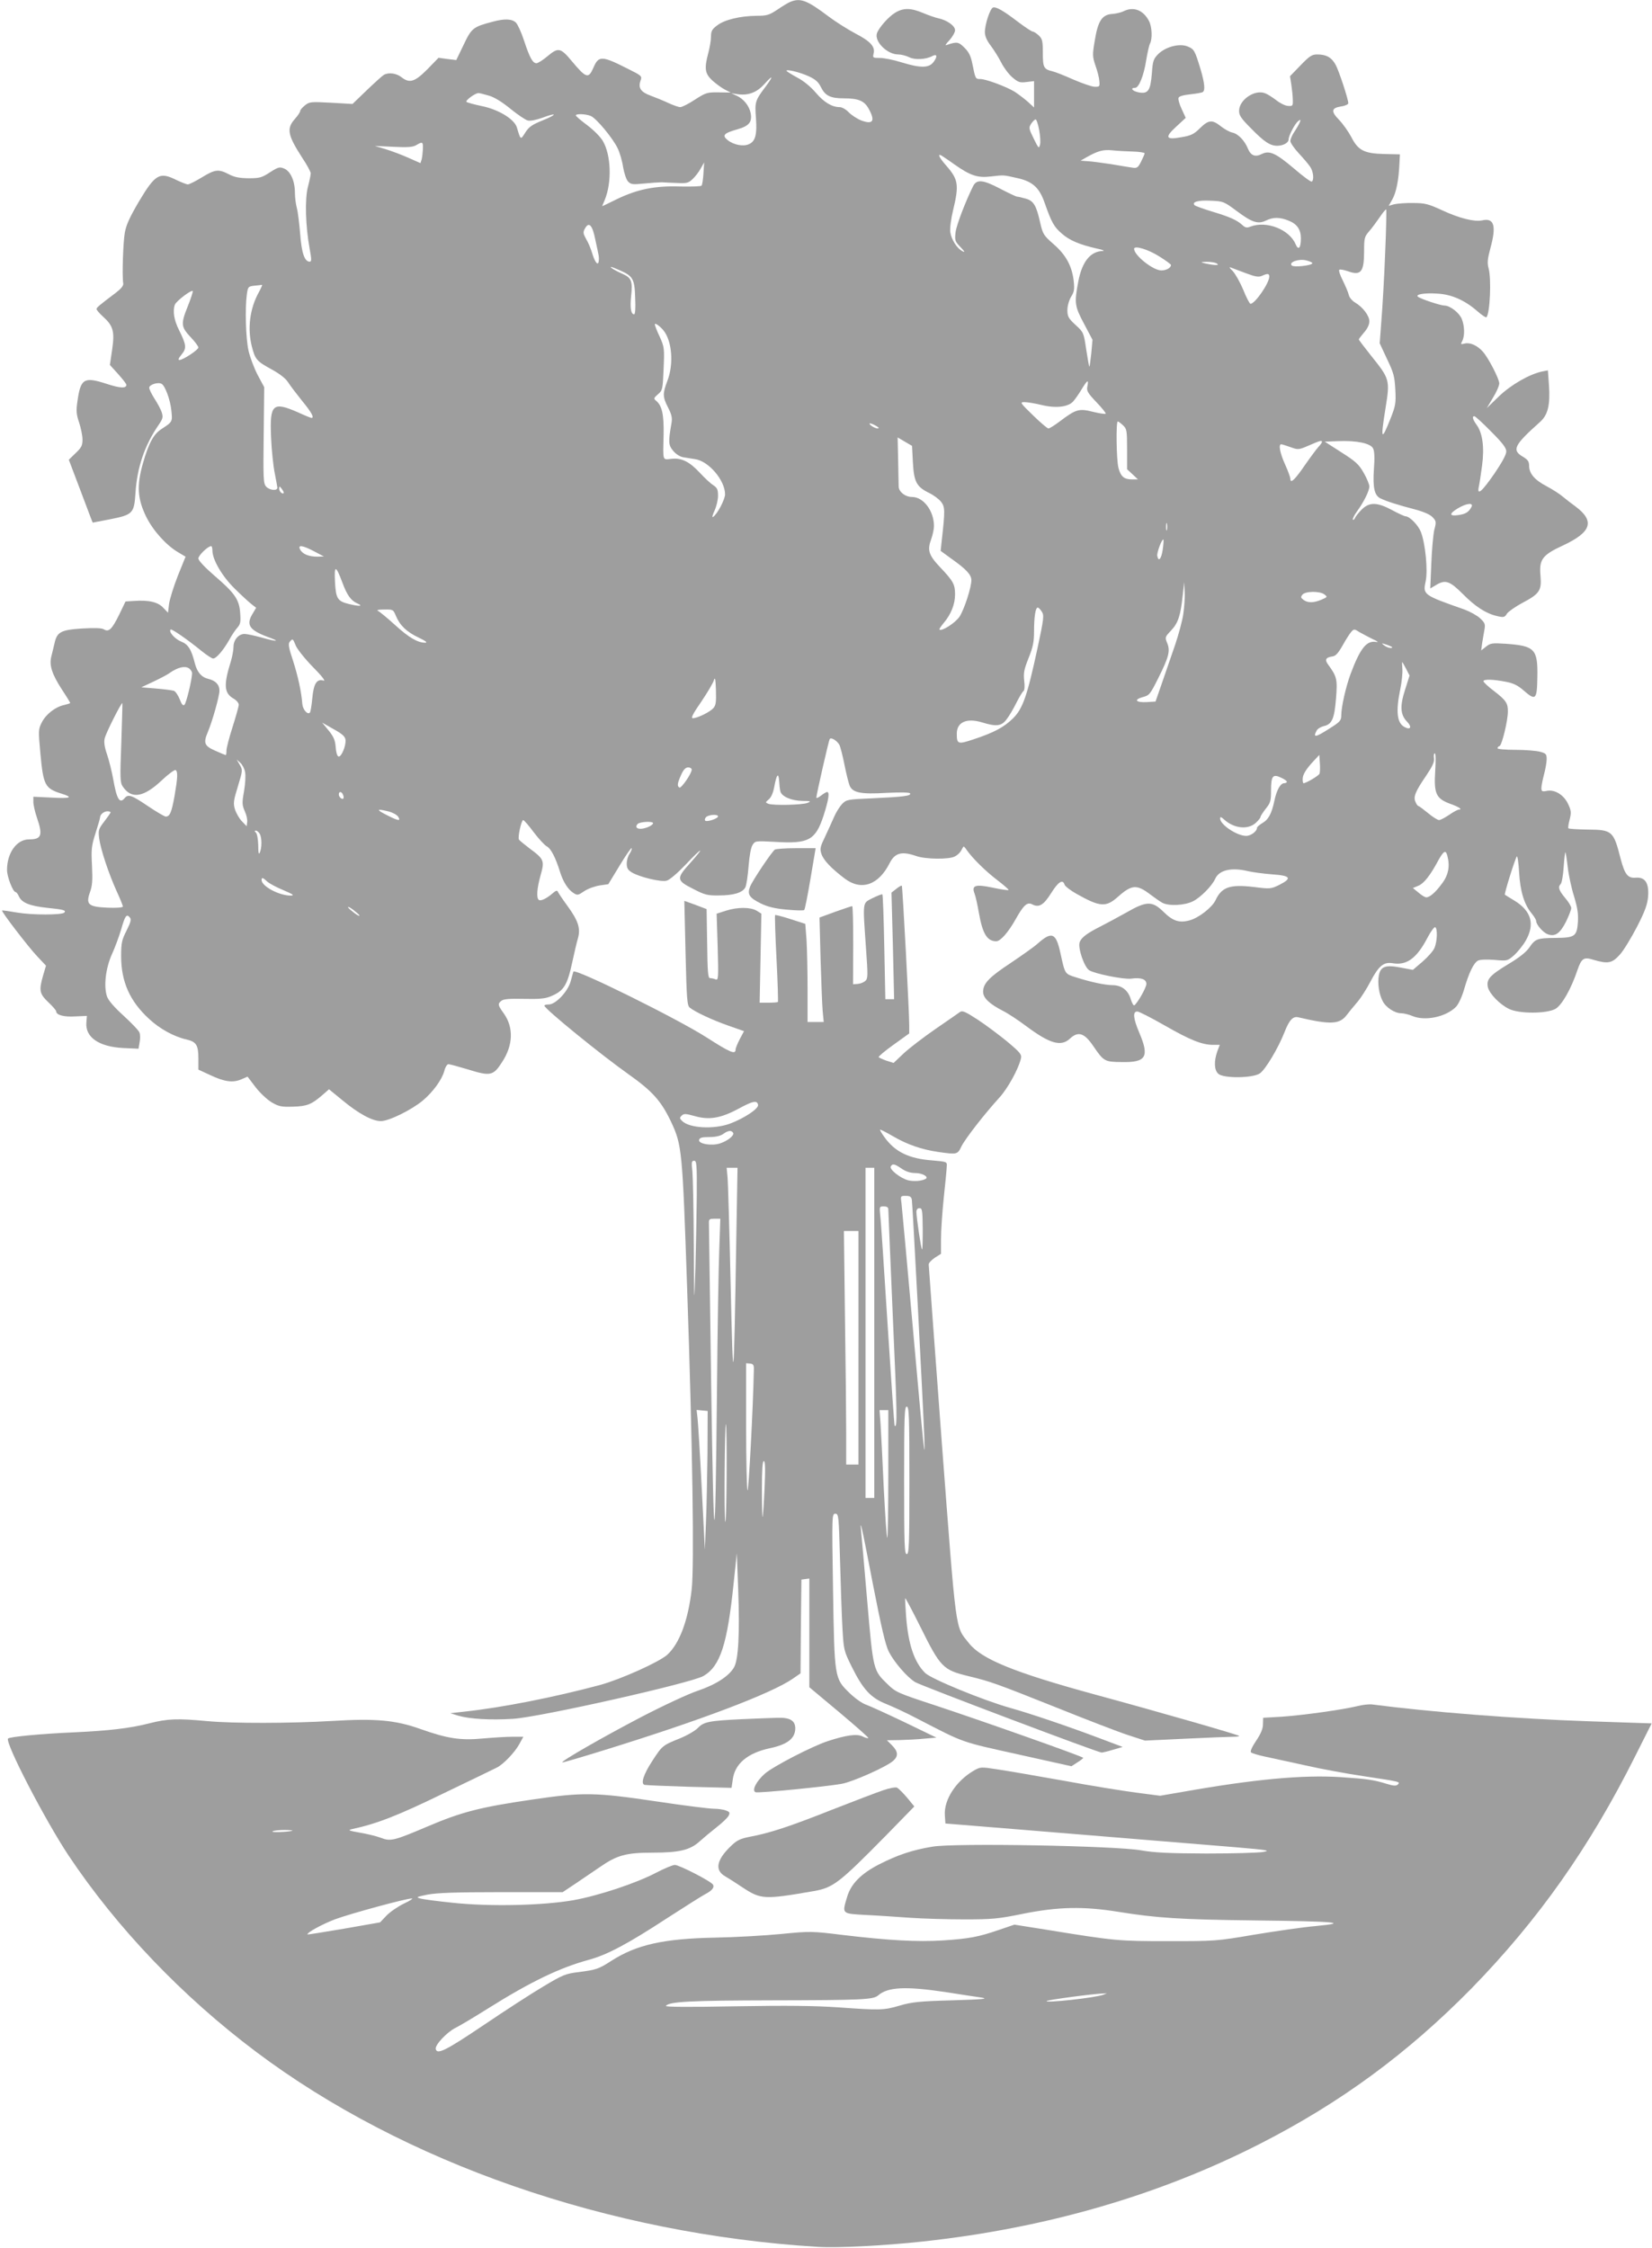
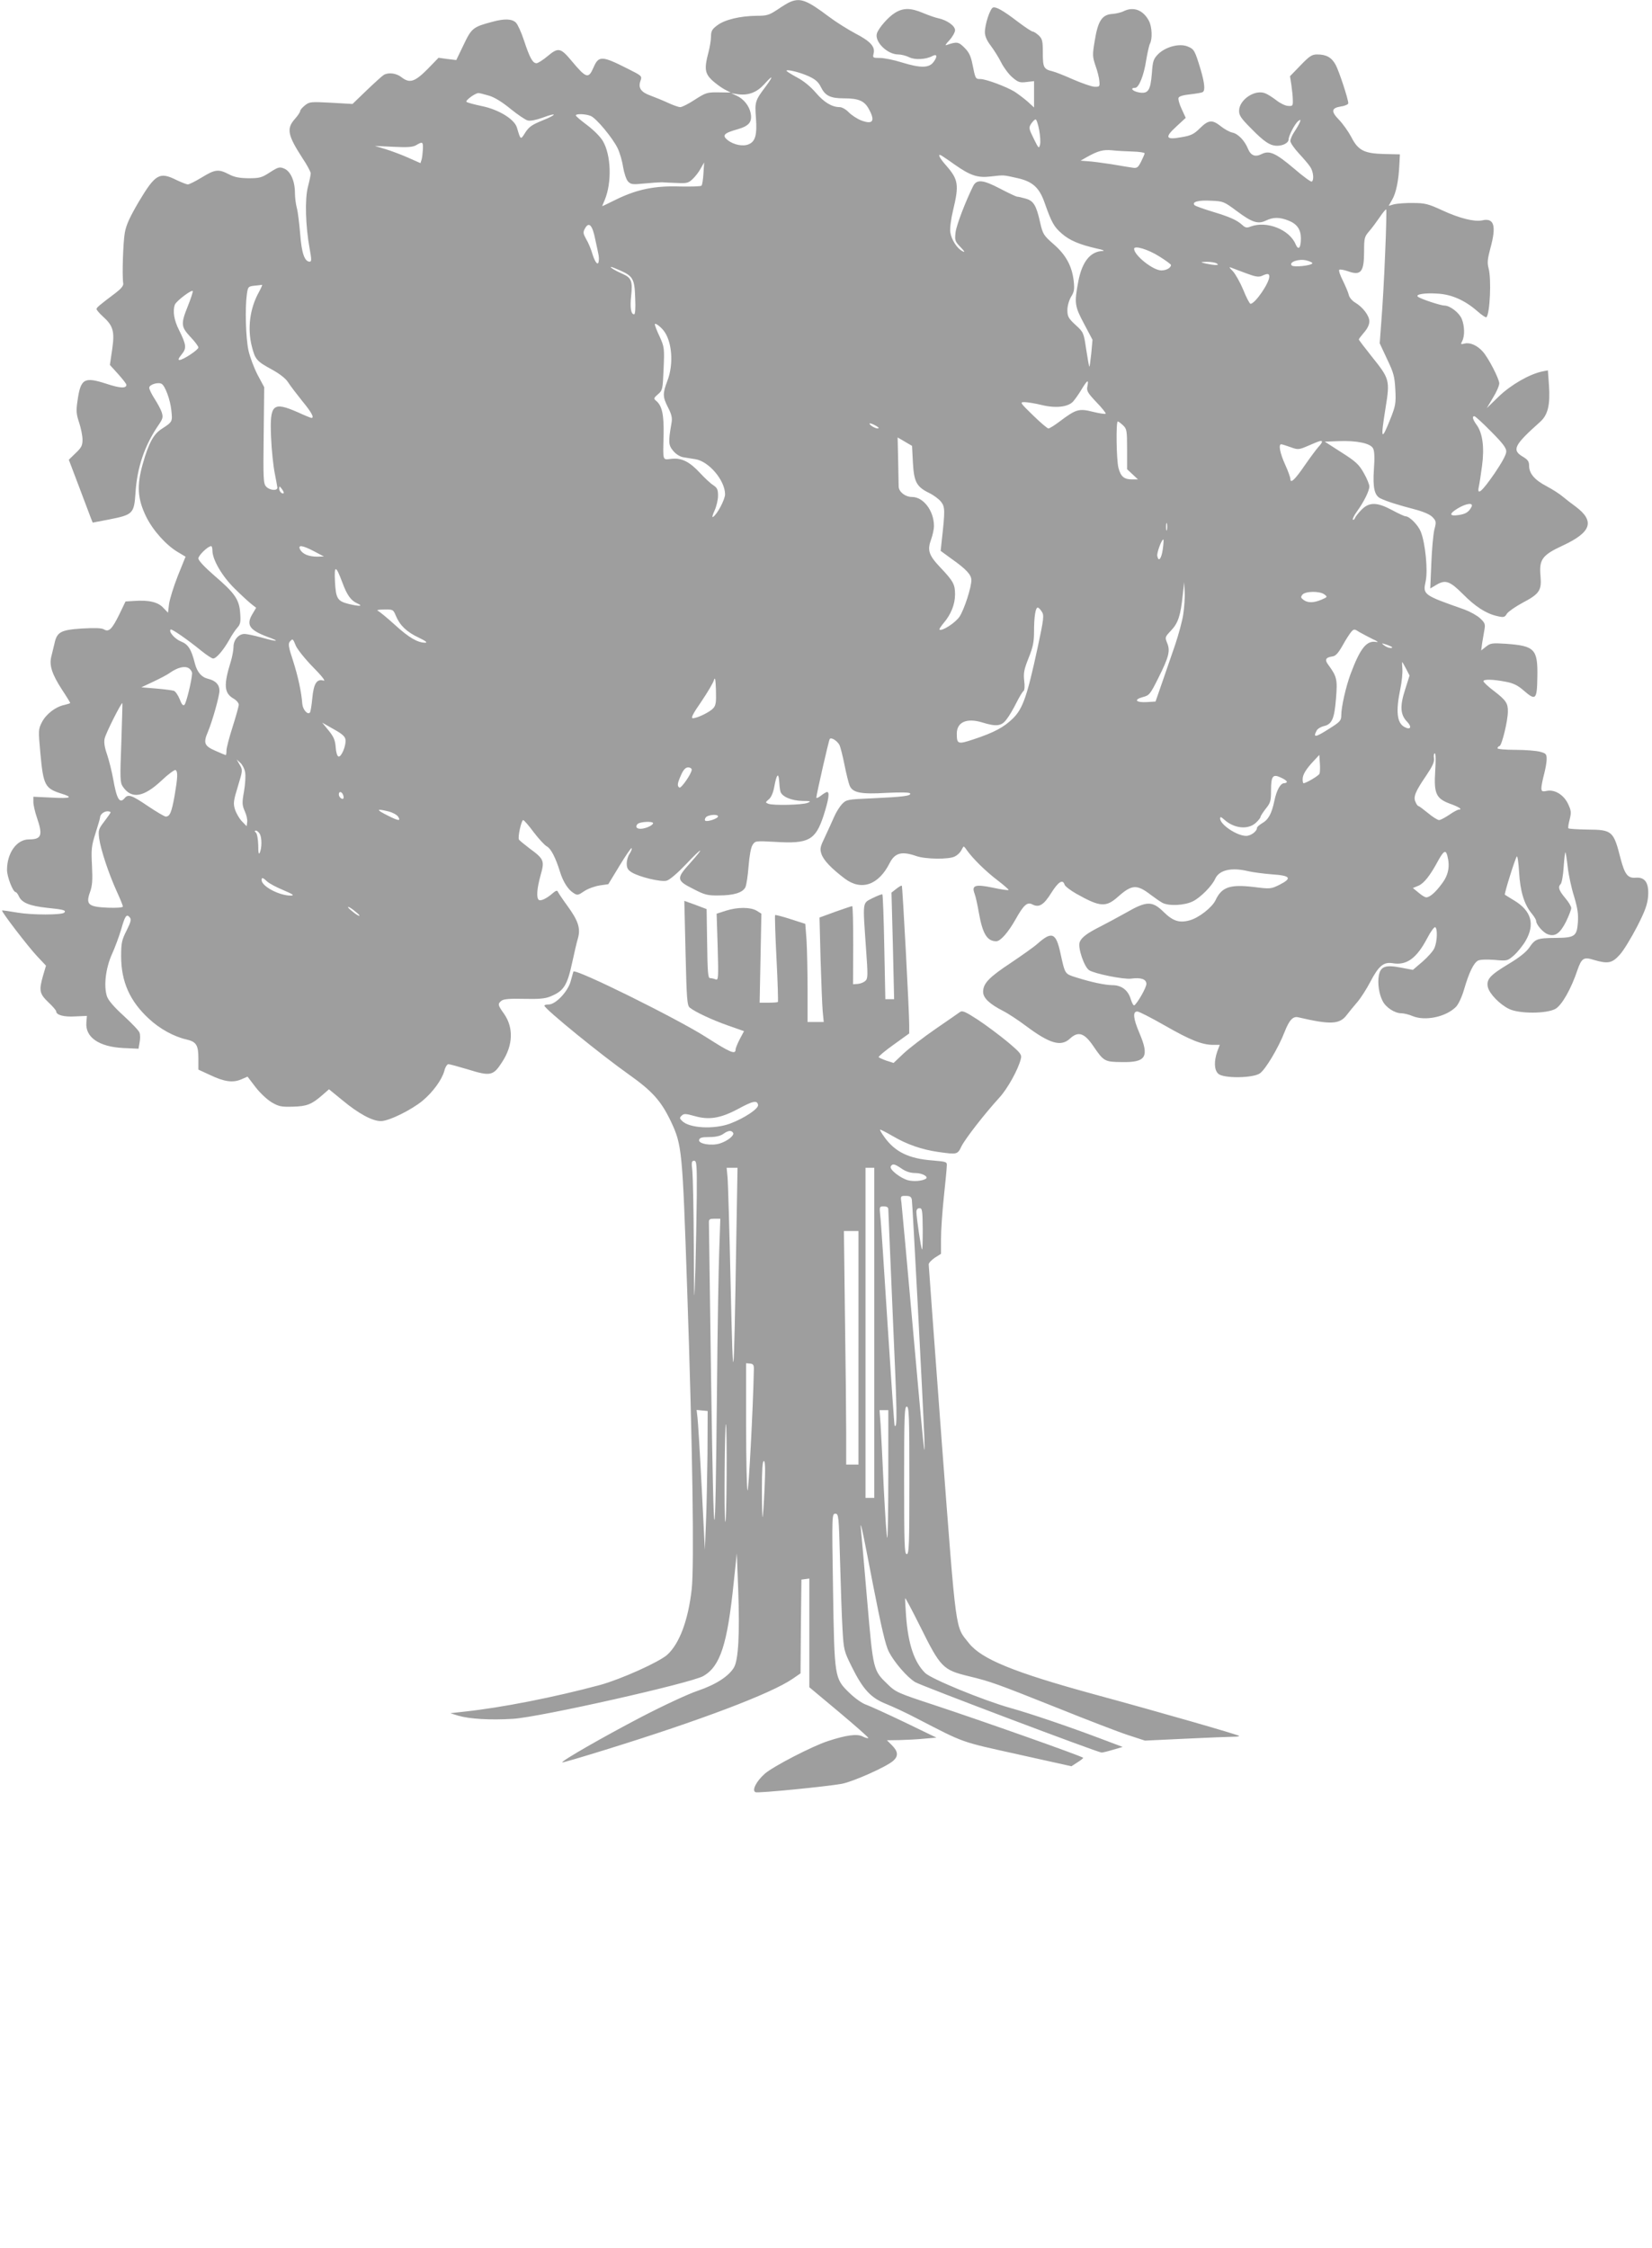
<svg xmlns="http://www.w3.org/2000/svg" version="1.0" width="941pt" height="1280pt" viewBox="0 0 941 1280" preserveAspectRatio="xMidYMid meet">
  <g transform="translate(0,1280) scale(0.1,-0.1)" fill="#9e9e9e" stroke="none">
    <path d="M4503 12790 c-13 -5 -46 -25 -75 -45 -47 -31 -60 -35 -118 -35 -94 -1 -182 -22 -224 -54 -30 -22 -36 -33 -36 -64 0 -20 -7 -62 -15 -92 -24 -90 -20 -118 21 -157 20 -18 52 -42 71 -52 l35 -18 -69 1 c-65 1 -73 -2 -134 -41 -36 -24 -74 -43 -84 -43 -10 0 -41 11 -69 24 -28 13 -72 31 -99 41 -56 20 -73 44 -59 84 10 28 9 29 -71 69 -150 76 -167 76 -197 6 -28 -64 -41 -60 -123 38 -64 77 -77 79 -137 29 -27 -23 -56 -41 -64 -41 -22 0 -39 32 -71 129 -15 46 -36 92 -46 102 -22 22 -65 24 -134 5 -110 -29 -119 -36 -164 -131 l-42 -87 -50 6 -51 7 -64 -66 c-72 -72 -101 -81 -148 -44 -28 22 -72 28 -99 13 -9 -5 -53 -45 -98 -88 l-81 -78 -122 7 c-115 6 -123 6 -149 -15 -15 -12 -27 -26 -27 -32 0 -6 -13 -26 -30 -45 -49 -55 -42 -92 42 -222 27 -40 48 -80 48 -88 0 -8 -7 -43 -16 -77 -18 -69 -14 -223 10 -353 11 -61 11 -73 0 -73 -29 0 -46 49 -54 157 -5 59 -13 126 -19 148 -6 22 -11 61 -11 87 0 67 -25 123 -61 138 -26 11 -34 9 -81 -21 -47 -31 -60 -34 -123 -34 -53 1 -80 6 -112 23 -58 30 -78 28 -153 -18 -36 -22 -72 -40 -80 -40 -8 0 -37 12 -65 25 -96 48 -120 34 -214 -123 -52 -89 -72 -132 -80 -177 -10 -56 -16 -247 -9 -289 2 -13 -12 -30 -42 -53 -94 -71 -110 -84 -110 -93 0 -5 16 -24 36 -42 59 -53 68 -85 53 -188 l-13 -88 47 -52 c26 -29 47 -56 47 -61 0 -22 -36 -20 -115 6 -127 41 -146 29 -164 -101 -8 -54 -6 -74 10 -121 10 -31 19 -74 19 -96 0 -34 -6 -46 -39 -77 l-39 -38 58 -153 c32 -85 63 -166 68 -180 l10 -25 94 18 c136 27 142 33 150 154 9 142 52 268 130 382 26 38 28 46 19 75 -6 18 -25 52 -41 77 -16 25 -30 53 -30 62 0 18 51 34 71 22 20 -12 49 -91 55 -151 7 -65 7 -65 -56 -106 -45 -29 -73 -80 -106 -196 -36 -126 -31 -202 19 -304 39 -79 115 -163 182 -202 l42 -25 -44 -109 c-24 -61 -46 -132 -50 -160 l-6 -50 -27 28 c-29 32 -81 45 -165 39 l-50 -3 -36 -75 c-41 -83 -59 -101 -87 -84 -12 8 -52 9 -125 5 -122 -8 -143 -20 -157 -87 -5 -22 -13 -55 -18 -74 -12 -49 4 -99 61 -187 26 -39 47 -74 47 -76 0 -2 -15 -7 -32 -11 -51 -10 -105 -52 -129 -98 -21 -41 -21 -46 -9 -178 17 -183 26 -200 122 -230 68 -21 49 -28 -57 -22 l-105 5 0 -30 c0 -16 9 -56 20 -88 35 -102 27 -125 -45 -125 -70 0 -125 -77 -125 -174 0 -39 34 -126 49 -126 4 0 13 -11 19 -25 17 -36 61 -54 163 -65 91 -9 108 -14 95 -27 -14 -14 -183 -14 -266 0 -47 8 -86 14 -88 12 -6 -5 149 -207 201 -262 l49 -52 -16 -54 c-25 -87 -22 -105 29 -154 25 -23 45 -47 45 -52 0 -21 44 -33 108 -29 l67 3 -3 -38 c-7 -84 72 -138 210 -145 l87 -4 6 35 c4 19 4 44 0 56 -3 11 -44 54 -90 96 -56 51 -88 88 -96 112 -19 59 -7 159 28 238 18 39 41 102 53 142 22 78 31 91 49 69 10 -11 6 -27 -18 -75 -27 -53 -31 -70 -31 -146 0 -145 49 -256 159 -357 61 -57 142 -101 212 -117 57 -13 69 -32 69 -108 l0 -64 65 -30 c82 -39 130 -46 178 -26 l37 16 45 -59 c25 -33 67 -72 92 -87 41 -24 56 -27 121 -25 80 2 107 13 167 65 l39 34 76 -62 c91 -76 172 -120 220 -119 45 0 171 62 236 115 60 50 111 120 125 171 5 21 16 38 23 38 8 0 58 -14 112 -30 128 -40 144 -36 194 42 63 96 66 196 11 275 -36 50 -37 56 -15 74 12 10 47 13 128 11 85 -2 122 1 152 14 76 31 95 62 124 196 11 51 25 112 32 135 16 56 2 100 -61 186 -27 37 -51 73 -54 80 -3 8 -12 5 -28 -9 -33 -29 -67 -46 -79 -39 -16 10 -12 64 9 140 24 84 20 93 -63 154 -30 23 -57 45 -60 50 -8 13 14 111 24 111 5 0 32 -31 60 -69 29 -38 62 -74 75 -81 23 -12 50 -64 75 -145 17 -55 45 -100 75 -119 24 -16 27 -15 64 10 21 14 61 28 88 32 l48 7 65 107 c36 59 66 103 68 98 2 -5 -4 -20 -12 -32 -9 -12 -16 -37 -16 -55 0 -26 6 -37 29 -51 43 -26 166 -56 198 -47 17 4 61 42 110 93 95 101 112 105 23 6 -79 -87 -77 -98 19 -146 65 -34 82 -38 145 -37 86 0 137 16 152 47 6 13 14 67 18 120 5 60 13 106 23 121 15 23 17 23 128 17 191 -12 230 9 276 149 29 91 36 135 20 135 -4 0 -20 -9 -35 -21 -14 -11 -26 -16 -26 -11 0 16 70 324 76 333 7 13 41 -8 55 -32 6 -12 19 -62 29 -113 10 -50 23 -103 29 -118 16 -42 63 -52 211 -43 82 4 130 3 134 -3 8 -14 -41 -20 -216 -28 -141 -6 -147 -7 -172 -33 -13 -14 -34 -47 -45 -73 -11 -25 -34 -76 -51 -112 -28 -58 -31 -69 -21 -99 12 -36 57 -83 134 -141 94 -70 192 -36 255 90 30 58 69 68 152 39 51 -18 186 -20 219 -2 13 6 29 21 35 32 6 11 12 22 14 24 1 3 10 -6 19 -20 34 -48 107 -120 174 -171 38 -29 66 -54 64 -56 -2 -3 -43 3 -89 13 -100 21 -123 14 -105 -33 6 -15 17 -65 25 -111 21 -119 47 -161 99 -161 24 0 69 52 110 125 46 82 66 100 95 85 38 -20 65 -4 108 65 41 65 66 80 76 47 3 -9 34 -33 68 -52 135 -76 168 -78 238 -15 77 68 106 70 184 10 24 -18 54 -39 67 -46 38 -20 128 -15 175 9 43 22 108 87 126 128 23 50 92 66 188 43 25 -6 86 -14 135 -18 107 -7 117 -22 42 -60 -47 -23 -52 -24 -145 -12 -136 16 -183 0 -218 -75 -20 -42 -96 -101 -148 -115 -59 -16 -95 -4 -148 48 -65 64 -97 63 -215 -5 -49 -27 -113 -62 -143 -77 -76 -38 -110 -63 -120 -90 -12 -31 26 -142 54 -160 31 -20 195 -53 238 -48 57 8 88 -3 88 -30 0 -21 -51 -110 -69 -122 -5 -2 -13 13 -20 35 -15 51 -52 80 -105 80 -44 1 -117 16 -209 45 -62 20 -60 16 -87 139 -25 115 -49 124 -130 52 -20 -18 -88 -66 -152 -109 -124 -82 -158 -117 -158 -165 0 -35 36 -69 114 -109 28 -14 87 -53 131 -86 134 -100 198 -119 249 -72 48 45 83 33 135 -44 58 -85 64 -88 160 -89 140 -3 159 30 101 166 -35 82 -39 122 -12 122 10 0 80 -36 157 -80 145 -83 212 -110 276 -110 l37 0 -14 -37 c-20 -57 -18 -107 6 -128 30 -27 198 -25 237 3 32 23 104 143 140 235 27 69 48 91 78 84 184 -43 236 -41 277 14 13 17 39 49 59 72 20 23 53 75 74 115 48 92 76 115 127 107 80 -14 137 27 198 143 19 37 40 65 45 62 14 -7 12 -80 -4 -118 -7 -17 -38 -52 -68 -78 l-55 -47 -69 13 c-87 17 -115 7 -125 -45 -8 -44 1 -107 22 -146 18 -36 69 -69 105 -69 15 0 44 -7 65 -16 72 -30 190 -5 247 52 14 14 34 56 47 101 28 96 54 149 79 163 12 6 49 7 93 4 73 -7 75 -6 112 26 21 19 51 56 67 84 53 93 32 168 -64 227 -29 17 -53 33 -55 34 -5 4 59 208 68 218 4 4 10 -36 13 -90 6 -108 29 -183 71 -234 14 -17 26 -36 26 -43 0 -21 40 -67 66 -76 41 -16 70 4 104 71 16 33 30 69 30 78 0 10 -16 36 -35 58 -36 43 -42 62 -25 79 6 6 14 50 17 98 3 47 8 85 10 83 2 -3 8 -41 13 -85 5 -44 21 -119 36 -166 20 -67 25 -100 22 -147 -6 -81 -17 -89 -127 -90 -105 -1 -116 -5 -150 -55 -18 -26 -57 -57 -119 -94 -106 -64 -126 -87 -117 -131 9 -38 67 -98 120 -124 58 -29 215 -28 265 0 37 21 90 115 125 220 24 69 36 77 93 59 82 -24 105 -19 149 30 22 24 65 96 98 159 47 92 59 127 63 174 5 75 -17 109 -70 105 -46 -4 -63 18 -87 109 -40 157 -47 164 -188 165 -57 1 -106 4 -109 7 -3 2 0 25 7 50 10 41 9 51 -10 91 -25 51 -76 82 -122 72 -25 -5 -29 -2 -29 17 0 12 7 47 15 77 8 30 15 69 15 87 0 29 -4 33 -37 42 -21 6 -84 11 -140 11 -57 0 -103 4 -103 9 0 5 5 11 12 13 13 5 47 143 47 196 1 47 -11 65 -79 117 -33 25 -60 50 -60 56 0 12 54 11 126 -3 44 -8 70 -21 103 -50 69 -60 76 -53 78 77 3 159 -15 177 -178 189 -79 5 -89 4 -114 -16 l-28 -22 6 45 c4 24 10 59 13 76 5 28 2 37 -25 62 -17 16 -57 38 -89 50 -236 83 -238 84 -221 162 13 62 -2 216 -28 281 -15 38 -64 88 -87 88 -6 0 -41 16 -76 35 -86 46 -130 47 -174 3 -18 -18 -35 -40 -38 -48 -3 -8 -8 -12 -12 -9 -3 3 7 24 23 46 40 55 71 118 71 143 0 11 -14 46 -32 77 -27 48 -45 65 -127 117 l-95 61 79 3 c102 4 181 -12 196 -41 8 -14 10 -53 5 -118 -7 -107 3 -150 37 -167 35 -17 105 -39 194 -62 53 -14 89 -30 103 -45 21 -22 22 -27 10 -72 -6 -26 -14 -112 -17 -191 l-6 -143 37 22 c50 29 75 20 149 -54 70 -71 132 -111 194 -125 38 -9 44 -8 57 14 9 12 47 39 86 60 99 52 112 71 105 153 -9 95 9 120 128 175 163 76 183 139 70 223 -21 15 -52 39 -70 54 -17 15 -59 42 -93 60 -69 36 -100 73 -100 117 0 24 -7 34 -35 51 -65 38 -51 66 97 198 45 40 59 96 51 211 l-6 83 -31 -6 c-73 -15 -178 -75 -248 -142 l-69 -67 35 59 c20 32 36 69 36 82 0 25 -62 146 -94 181 -31 35 -72 53 -102 46 -24 -6 -25 -5 -15 14 15 29 14 86 -3 127 -15 35 -67 75 -98 75 -22 0 -140 39 -152 51 -14 13 39 22 112 17 80 -4 156 -38 226 -99 26 -23 50 -39 53 -35 20 20 29 219 12 279 -8 30 -6 52 10 112 36 130 22 176 -47 160 -44 -9 -129 12 -226 57 -80 37 -100 42 -166 42 -41 1 -90 -3 -108 -7 l-32 -9 20 35 c22 37 37 109 41 201 l3 57 -90 2 c-113 3 -148 20 -187 97 -16 30 -47 74 -69 97 -48 49 -45 68 11 77 23 3 41 12 41 18 0 24 -53 184 -72 219 -23 42 -53 59 -105 59 -30 0 -44 -9 -95 -62 l-60 -62 8 -51 c4 -27 8 -66 8 -85 1 -33 -1 -35 -28 -33 -16 1 -46 16 -67 33 -21 16 -49 34 -63 39 -58 23 -146 -36 -148 -98 -1 -27 10 -44 68 -102 75 -77 109 -99 149 -99 34 0 65 17 65 36 0 21 35 88 54 104 14 11 16 10 10 -6 -4 -10 -18 -35 -31 -54 -13 -19 -23 -43 -23 -53 0 -10 22 -42 48 -70 27 -29 56 -63 65 -77 18 -26 23 -75 9 -84 -5 -3 -51 31 -102 75 -103 87 -139 104 -183 82 -37 -19 -62 -9 -78 29 -19 47 -56 86 -89 93 -16 3 -46 20 -66 36 -49 39 -70 37 -119 -11 -34 -34 -51 -42 -104 -51 -91 -17 -99 -2 -31 60 l54 50 -23 50 c-13 27 -21 56 -18 64 3 9 28 16 67 20 34 4 66 9 71 13 15 9 10 53 -12 128 -33 109 -37 116 -73 131 -47 20 -126 -1 -169 -43 -27 -28 -31 -39 -36 -111 -8 -97 -21 -117 -75 -107 -36 7 -51 26 -20 26 21 0 50 71 63 159 7 40 16 82 21 92 15 27 12 96 -5 129 -32 62 -87 84 -143 57 -15 -8 -43 -14 -62 -16 -63 -3 -86 -38 -105 -157 -13 -77 -12 -87 5 -138 11 -30 21 -70 22 -88 3 -31 1 -33 -28 -32 -17 1 -71 20 -120 41 -49 22 -102 43 -119 47 -50 12 -55 22 -55 105 0 68 -3 80 -23 99 -13 12 -28 22 -34 22 -6 0 -44 25 -85 56 -85 65 -125 87 -142 81 -17 -7 -46 -96 -46 -140 0 -23 11 -48 34 -78 18 -24 45 -67 59 -95 14 -28 42 -66 63 -84 33 -28 42 -32 81 -27 l43 5 0 -75 0 -75 -37 34 c-21 18 -54 43 -74 56 -48 29 -163 72 -195 72 -28 0 -28 1 -45 85 -9 45 -19 67 -45 93 -34 34 -43 36 -101 16 -12 -5 -7 4 15 27 17 19 32 45 32 57 0 25 -45 57 -95 68 -16 3 -56 17 -87 30 -71 30 -113 30 -160 1 -38 -23 -93 -86 -103 -117 -15 -47 59 -120 121 -120 17 0 45 -7 63 -16 32 -16 95 -13 132 7 26 14 30 -2 8 -32 -26 -37 -73 -38 -184 -4 -44 14 -99 25 -123 25 -40 0 -42 1 -36 25 10 39 -18 70 -103 114 -43 23 -112 66 -153 97 -122 92 -160 107 -217 84z m103 -424 c39 -18 56 -33 70 -62 24 -49 54 -64 130 -64 84 0 117 -14 142 -59 39 -70 25 -92 -42 -67 -23 9 -55 30 -71 46 -16 17 -39 30 -52 30 -44 0 -89 27 -136 82 -29 34 -70 68 -107 87 -33 18 -60 35 -60 38 0 10 75 -8 126 -31z m-244 -58 c-61 -81 -63 -88 -56 -180 7 -94 -3 -133 -40 -149 -32 -15 -87 -4 -121 23 -34 27 -22 40 57 62 65 19 83 41 74 91 -8 42 -40 82 -80 100 l-31 14 41 -6 c58 -7 105 11 147 57 50 56 55 50 9 -12z m-1576 -53 c31 -9 76 -37 122 -75 41 -33 85 -63 98 -66 15 -4 49 3 85 16 85 32 84 18 -1 -16 -59 -24 -77 -36 -98 -69 -27 -43 -26 -44 -48 30 -15 47 -105 102 -200 121 -43 9 -83 20 -87 24 -8 7 49 50 69 50 6 0 33 -7 60 -15z m578 -115 c31 -11 128 -128 155 -186 11 -23 25 -70 30 -104 6 -35 18 -72 28 -83 16 -17 25 -19 93 -12 41 4 86 7 100 7 14 -1 53 -3 87 -4 54 -3 65 0 88 22 15 14 36 41 46 60 l20 35 -4 -62 c-2 -35 -7 -66 -11 -70 -4 -5 -59 -6 -122 -5 -143 5 -244 -16 -360 -72 -46 -23 -84 -41 -84 -40 0 1 7 17 15 36 41 100 36 255 -11 335 -14 24 -53 63 -89 90 -36 27 -65 51 -65 56 0 10 54 9 84 -3z m2555 -79 c6 -33 9 -71 5 -85 -6 -24 -8 -22 -36 35 -28 57 -29 62 -14 85 9 13 20 24 25 24 5 0 14 -27 20 -59z m-3510 -108 c-1 -21 -4 -48 -7 -60 l-7 -22 -70 31 c-38 17 -97 39 -130 49 l-60 18 105 -5 c81 -4 111 -2 130 9 37 22 40 20 39 -20z m4044 -16 c37 -1 67 -6 67 -10 0 -4 -9 -25 -20 -47 -17 -34 -24 -39 -48 -35 -15 2 -70 11 -122 20 -52 8 -113 16 -135 17 l-40 3 35 20 c64 36 94 44 145 39 28 -3 80 -6 118 -7z m-1017 -73 c91 -64 133 -78 207 -69 79 9 70 9 151 -9 87 -19 126 -54 156 -140 40 -114 54 -138 98 -176 44 -39 101 -63 202 -86 30 -6 45 -12 32 -13 -72 -3 -118 -61 -140 -174 -23 -123 -21 -140 33 -241 l48 -91 -7 -78 c-5 -43 -9 -77 -11 -75 -2 2 -10 47 -18 99 -14 95 -15 97 -61 139 -40 37 -46 48 -46 84 0 24 9 55 21 76 18 28 20 43 15 90 -10 86 -45 149 -114 209 -57 50 -62 57 -77 123 -22 99 -38 125 -83 137 -20 6 -42 11 -48 11 -6 0 -50 21 -98 46 -97 51 -133 54 -153 14 -44 -89 -95 -222 -100 -263 -5 -45 -4 -51 28 -84 24 -25 28 -32 12 -24 -32 16 -64 67 -70 109 -3 21 4 76 16 125 35 146 30 175 -41 256 -38 43 -50 69 -25 55 6 -4 40 -26 73 -50z m1609 -266 c87 -65 121 -76 166 -54 41 20 78 20 128 0 49 -19 71 -51 71 -101 0 -56 -14 -71 -30 -34 -35 84 -165 135 -256 101 -22 -9 -31 -7 -48 9 -31 28 -71 46 -171 76 -49 15 -94 31 -100 36 -19 19 20 30 93 26 71 -3 74 -5 147 -59z m845 -239 c-5 -134 -15 -305 -21 -379 l-10 -135 42 -90 c38 -79 43 -100 47 -175 4 -77 1 -92 -28 -165 -52 -131 -57 -119 -28 60 26 162 24 167 -81 298 -39 49 -71 91 -71 94 0 3 14 21 30 40 19 21 30 45 30 63 0 32 -37 81 -81 107 -17 10 -33 29 -36 43 -3 14 -19 51 -34 82 -16 31 -25 59 -20 62 5 3 27 -1 50 -9 73 -26 91 -4 91 114 0 74 2 83 28 113 16 18 43 55 61 81 18 27 35 47 37 44 2 -2 0 -114 -6 -248z m-4499 76 c10 -44 18 -84 19 -90 1 -5 2 -18 1 -27 -2 -35 -20 -17 -36 34 -8 28 -24 67 -36 86 -17 31 -19 39 -8 59 23 43 43 24 60 -62z m3212 -95 c37 -23 67 -45 67 -49 0 -16 -26 -31 -55 -31 -47 0 -155 86 -155 123 0 21 80 -3 143 -43z m872 -40 c-8 -13 -106 -23 -117 -12 -19 19 40 40 83 29 21 -5 37 -13 34 -17z m-545 0 c12 -8 10 -9 -10 -9 -14 1 -38 5 -55 9 -29 7 -29 8 10 9 22 0 47 -4 55 -9z m-3398 -40 c73 -32 83 -49 86 -156 3 -60 0 -94 -6 -94 -18 0 -24 38 -17 104 9 84 2 104 -48 126 -44 19 -77 40 -66 40 4 0 26 -9 51 -20z m3568 -17 c51 -19 69 -22 88 -14 32 15 42 14 42 -4 0 -37 -81 -155 -107 -155 -5 0 -24 36 -41 79 -18 43 -45 91 -60 107 -22 22 -23 26 -7 19 11 -4 49 -19 85 -32z m-5625 -106 c-52 -93 -67 -208 -40 -312 19 -73 27 -82 115 -130 45 -25 78 -51 91 -72 12 -19 48 -66 80 -106 53 -64 71 -97 53 -97 -3 0 -38 14 -77 32 -144 63 -161 47 -153 -142 3 -74 13 -166 21 -205 8 -38 14 -76 15 -82 0 -20 -45 -15 -64 6 -16 17 -17 45 -14 293 l3 273 -38 71 c-20 39 -44 102 -52 140 -15 71 -20 237 -9 317 6 44 8 46 43 50 20 2 39 4 43 5 4 1 -4 -17 -17 -41z m-405 -80 c-41 -102 -39 -118 15 -176 25 -26 45 -53 45 -60 0 -13 -87 -71 -108 -71 -9 0 -5 10 12 31 30 36 28 54 -15 141 -28 55 -36 108 -23 143 8 21 98 89 102 77 1 -5 -11 -43 -28 -85z m2708 -137 c50 -60 61 -193 23 -290 -27 -71 -27 -90 5 -152 20 -39 24 -59 19 -87 -19 -108 -18 -126 10 -159 16 -19 39 -33 58 -36 18 -3 48 -8 68 -11 77 -12 169 -121 169 -200 0 -29 -45 -115 -69 -129 -6 -4 -2 13 9 36 11 24 20 62 20 85 0 36 -5 45 -27 60 -16 10 -49 41 -75 69 -60 65 -106 88 -164 81 -51 -5 -48 -17 -44 138 2 115 -9 165 -43 193 -15 12 -13 16 11 37 26 22 27 28 32 145 5 117 4 124 -22 182 -16 33 -28 65 -28 71 0 10 27 -8 48 -33z m2416 -320 c-6 -25 1 -37 51 -90 32 -33 56 -63 53 -66 -4 -3 -36 2 -73 11 -79 20 -96 15 -189 -55 -29 -22 -58 -40 -64 -40 -6 0 -46 34 -88 75 -74 72 -76 75 -48 75 16 0 59 -7 96 -16 81 -20 151 -12 180 19 11 12 33 43 49 70 33 54 41 59 33 17z m2299 -257 c67 -67 87 -94 87 -114 0 -18 -25 -63 -67 -125 -72 -104 -100 -128 -90 -78 4 16 12 71 19 122 14 105 3 187 -32 234 -21 29 -26 48 -12 48 5 0 48 -39 95 -87z m-2096 35 c21 -20 23 -29 23 -136 l0 -114 31 -29 31 -29 -34 0 c-45 0 -64 16 -77 65 -12 44 -15 265 -4 265 4 0 17 -10 30 -22z m-1407 -3 c16 -9 19 -14 9 -15 -8 0 -24 7 -35 15 -24 18 -7 19 26 0z m210 -209 c6 -111 21 -138 92 -173 25 -12 55 -34 68 -50 23 -30 24 -47 4 -224 l-6 -56 63 -46 c81 -57 111 -89 112 -119 1 -41 -40 -167 -67 -209 -24 -36 -102 -86 -115 -74 -2 2 9 19 24 37 42 49 65 107 65 163 0 57 -9 75 -86 156 -64 68 -73 96 -50 158 9 25 16 59 16 75 0 87 -60 166 -125 166 -38 0 -74 28 -76 58 0 9 -2 76 -3 149 l-3 132 41 -24 41 -24 5 -95z m2330 117 c0 -4 -9 -16 -20 -28 -11 -12 -46 -59 -78 -105 -56 -82 -82 -106 -82 -77 0 8 -13 45 -30 82 -29 64 -39 115 -22 115 4 0 27 -7 52 -16 44 -16 47 -16 105 9 64 28 75 31 75 20z m-5914 -291 c-9 -8 -26 10 -26 26 1 15 2 15 15 -2 8 -11 13 -21 11 -24z m6765 -80 c-15 -28 -32 -39 -73 -45 -53 -8 -55 7 -6 37 53 32 94 35 79 8z m-1734 -129 c-3 -10 -5 -2 -5 17 0 19 2 27 5 18 2 -10 2 -26 0 -35z m-24 -113 c-8 -53 -24 -72 -31 -36 -4 18 27 100 35 93 2 -2 0 -28 -4 -57z m-5413 -6 c0 -51 56 -147 127 -216 37 -37 80 -76 95 -88 l27 -21 -19 -32 c-40 -64 -21 -94 82 -133 78 -28 62 -31 -34 -4 -40 11 -83 20 -95 20 -34 0 -63 -34 -63 -73 0 -19 -7 -56 -15 -83 -42 -134 -39 -181 15 -212 16 -9 30 -25 30 -35 0 -9 -16 -66 -35 -126 -19 -59 -35 -120 -35 -134 0 -15 -2 -27 -4 -27 -2 0 -29 11 -60 25 -62 27 -69 44 -42 107 26 62 66 204 66 235 0 34 -22 57 -63 67 -39 9 -64 38 -77 88 -20 80 -38 109 -79 125 -35 14 -72 56 -59 68 5 6 95 -56 176 -122 30 -24 59 -43 66 -43 18 0 58 47 91 105 15 28 37 60 48 72 16 18 19 32 15 82 -5 77 -31 114 -148 214 -54 47 -90 85 -90 97 0 17 54 70 73 70 4 0 7 -12 7 -26z m580 -4 l55 -29 -37 -1 c-48 0 -84 14 -98 40 -16 29 12 26 80 -10z m160 -177 c27 -73 49 -103 85 -119 38 -17 11 -18 -50 -3 -63 16 -72 31 -77 128 -5 95 5 93 42 -6z m4790 -181 c-6 -40 -27 -116 -45 -170 -18 -53 -51 -149 -73 -212 l-40 -115 -47 -3 c-64 -4 -80 13 -27 28 39 10 43 15 91 111 59 118 68 153 49 198 -13 32 -12 34 23 71 40 42 54 86 66 201 l8 74 3 -55 c2 -30 -2 -88 -8 -128z m804 113 c18 -14 18 -15 -17 -30 -45 -19 -78 -19 -102 -1 -16 12 -17 16 -6 30 17 20 99 21 125 1z m-1610 -98 c14 -20 12 -39 -24 -207 -59 -274 -84 -345 -139 -400 -52 -51 -107 -81 -225 -120 -90 -30 -96 -28 -96 32 0 66 56 91 145 64 80 -25 110 -21 138 17 14 17 39 60 56 94 17 34 35 64 41 68 6 4 8 27 4 58 -5 44 -1 65 25 130 25 62 31 92 31 151 0 82 8 136 21 136 5 0 15 -10 23 -23z m-3679 -24 c23 -55 62 -92 130 -124 40 -19 52 -29 37 -29 -43 0 -93 29 -173 102 -44 40 -88 76 -97 80 -9 4 6 7 35 7 52 1 53 0 68 -36z m5565 -133 c25 -11 34 -18 21 -16 -56 11 -92 -33 -148 -182 -27 -73 -53 -188 -53 -236 0 -29 -7 -37 -66 -74 -81 -52 -97 -55 -74 -12 5 10 24 21 40 25 47 10 61 42 70 157 9 109 5 125 -43 191 -23 30 -17 43 23 49 18 2 33 19 58 63 18 33 41 68 49 77 15 17 18 17 47 -2 18 -10 52 -28 76 -40z m-6135 -37 c9 -21 53 -76 98 -122 47 -47 73 -80 61 -77 -39 12 -57 -15 -65 -99 -4 -42 -10 -80 -14 -83 -13 -14 -40 17 -43 49 -5 68 -24 156 -53 247 -25 74 -28 96 -19 107 17 20 18 20 35 -22z m6245 -9 c0 -9 -28 -3 -46 11 -17 13 -16 14 14 4 17 -6 32 -13 32 -15z m79 -122 l20 -39 -25 -79 c-31 -95 -28 -144 11 -184 29 -30 20 -49 -15 -30 -43 23 -50 89 -24 215 9 42 14 95 12 116 -2 21 -2 39 -1 39 1 0 11 -17 22 -38z m-6915 -28 c-2 -41 -33 -167 -43 -177 -8 -8 -16 1 -27 30 -9 23 -24 45 -33 49 -9 3 -54 9 -101 13 l-85 7 68 32 c38 18 81 40 95 51 45 31 84 40 107 26 11 -7 20 -21 19 -31z m2969 -197 c-20 -22 -89 -56 -116 -57 -13 0 -2 23 48 95 35 52 68 107 72 123 6 19 9 3 11 -57 2 -69 0 -87 -15 -104z m-3372 -197 c-8 -205 -7 -227 9 -250 49 -72 118 -61 221 36 38 36 74 62 79 59 14 -9 12 -43 -6 -149 -17 -94 -27 -116 -50 -116 -7 0 -53 27 -102 60 -93 63 -112 69 -132 45 -28 -34 -45 -7 -65 107 -8 45 -24 108 -35 141 -14 39 -19 71 -14 91 5 28 96 208 101 202 1 -1 -2 -103 -6 -226z m1277 17 c4 -33 -24 -100 -40 -95 -8 3 -14 25 -16 54 -3 39 -11 58 -40 94 l-37 45 65 -37 c49 -27 66 -42 68 -61z m6207 -179 c-8 -126 5 -155 82 -184 51 -18 76 -34 54 -34 -7 0 -32 -13 -56 -30 -24 -16 -50 -30 -58 -30 -8 0 -37 18 -63 40 -27 22 -51 40 -55 40 -3 0 -11 10 -16 23 -14 29 -1 60 62 152 35 52 46 76 43 97 -3 15 0 28 5 28 5 0 6 -42 2 -102z m-659 -14 c-4 -11 -76 -54 -91 -54 -3 0 -5 10 -5 23 0 26 19 57 64 105 l31 33 3 -47 c2 -25 1 -52 -2 -60z m-6120 9 c4 -19 1 -68 -6 -109 -12 -66 -11 -78 4 -113 10 -21 16 -49 14 -62 l-3 -24 -28 29 c-15 16 -32 46 -39 68 -10 33 -8 49 17 130 27 89 28 93 11 122 l-18 31 21 -19 c11 -10 24 -34 27 -53z m2544 14 c0 -22 -60 -108 -70 -102 -14 9 -12 24 10 73 13 29 25 42 40 42 11 0 20 -6 20 -13z m505 -123 c7 -30 63 -54 127 -55 46 0 50 -2 28 -11 -30 -12 -197 -16 -224 -5 -17 7 -17 8 3 25 13 10 25 37 31 70 13 71 24 86 28 37 1 -22 4 -50 7 -61z m2885 54 c0 -4 -7 -8 -15 -8 -21 0 -43 -38 -56 -100 -15 -73 -34 -108 -70 -128 -16 -10 -29 -21 -29 -26 0 -20 -35 -46 -62 -46 -52 0 -148 64 -148 99 0 11 5 10 23 -6 56 -51 136 -60 181 -18 14 13 26 28 26 33 0 5 14 26 30 47 27 33 30 45 30 104 0 82 10 95 56 73 19 -8 34 -19 34 -24z m-5376 -74 c4 -9 4 -19 2 -21 -8 -8 -26 8 -26 23 0 19 16 18 24 -2z m260 -95 c23 -6 47 -19 54 -30 16 -26 2 -24 -58 6 -70 35 -69 42 4 24z m-1584 -5 c0 -3 -16 -26 -36 -52 -33 -43 -35 -50 -29 -97 9 -64 53 -197 99 -299 20 -43 36 -83 36 -88 0 -6 -34 -9 -85 -7 -112 5 -127 18 -103 87 14 38 16 69 12 152 -5 94 -3 113 20 185 14 44 26 85 26 90 0 17 22 35 42 35 10 0 18 -3 18 -6z m3460 -23 c0 -12 -59 -32 -72 -25 -5 3 -4 12 3 20 13 15 69 19 69 5z m-370 -39 c0 -5 -11 -14 -25 -20 -46 -21 -86 -12 -64 15 12 14 89 18 89 5z m-2240 -61 c12 -23 12 -78 0 -106 -6 -14 -9 -3 -9 41 -1 33 -6 65 -13 72 -9 9 -9 12 0 12 6 0 16 -9 22 -19z m6764 -123 c16 -60 7 -110 -30 -159 -37 -51 -70 -79 -90 -79 -7 0 -27 12 -44 27 l-32 26 31 13 c32 13 68 59 113 143 31 56 43 63 52 29z m-6722 -148 c12 -11 53 -33 92 -49 56 -24 65 -30 42 -31 -66 0 -166 53 -166 89 0 16 8 14 32 -9z m525 -192 c3 -7 -8 -2 -25 10 -17 13 -35 28 -39 34 -3 7 8 2 25 -10 17 -13 35 -28 39 -34z" />
-     <path d="M4414 7962 c-17 -11 -125 -172 -141 -210 -18 -44 -6 -64 61 -97 39 -19 80 -29 148 -35 51 -5 96 -6 99 -2 4 4 20 85 36 180 l29 172 -111 0 c-60 0 -115 -4 -121 -8z" />
    <path d="M5106 7739 l-28 -22 8 -303 7 -304 -25 0 -25 0 -6 296 c-3 163 -8 298 -11 301 -2 2 -27 -7 -55 -21 -60 -31 -57 -12 -38 -289 11 -153 11 -169 -4 -183 -9 -8 -29 -16 -43 -17 l-27 -2 1 223 c0 122 -2 222 -6 222 -4 0 -47 -15 -96 -32 l-90 -33 6 -235 c4 -129 9 -263 12 -297 l6 -63 -46 0 -46 0 0 188 c0 104 -3 230 -6 280 l-7 91 -84 27 c-46 15 -85 25 -88 23 -2 -3 1 -114 8 -248 7 -133 10 -245 8 -247 -2 -2 -27 -4 -54 -4 l-50 0 5 254 5 253 -27 17 c-36 21 -109 21 -175 0 l-53 -17 6 -190 c5 -178 4 -190 -12 -184 -10 4 -24 7 -32 7 -11 0 -14 36 -16 196 l-3 197 -63 24 -64 23 7 -297 c6 -259 9 -300 24 -311 31 -25 127 -70 218 -102 l91 -32 -24 -45 c-13 -25 -24 -52 -24 -59 0 -31 -29 -19 -168 70 -166 106 -750 395 -756 373 -2 -7 -9 -32 -16 -57 -16 -57 -85 -130 -124 -130 -14 0 -26 -3 -25 -7 2 -19 324 -281 484 -394 131 -93 181 -149 236 -264 64 -136 66 -160 93 -951 31 -898 41 -1584 26 -1714 -20 -178 -70 -310 -139 -373 -47 -42 -263 -139 -382 -172 -265 -71 -560 -129 -774 -152 l-80 -9 45 -14 c65 -19 183 -26 312 -18 151 9 1017 204 1085 244 96 56 136 180 172 529 l18 170 8 -209 c9 -250 1 -398 -24 -441 -29 -50 -103 -98 -206 -133 -52 -17 -198 -85 -323 -150 -218 -114 -457 -251 -449 -258 2 -2 111 30 243 71 543 168 947 321 1069 405 l45 31 2 267 3 267 23 3 22 3 0 -309 0 -310 170 -142 c94 -79 169 -145 166 -147 -3 -3 -18 1 -33 9 -32 16 -95 7 -198 -27 -89 -29 -311 -144 -358 -185 -50 -44 -76 -97 -53 -106 16 -6 402 32 491 48 64 12 255 97 293 131 30 27 28 53 -7 88 l-29 29 71 1 c40 1 103 4 141 8 l70 6 -180 87 c-98 47 -197 92 -219 100 -23 7 -65 37 -97 68 -85 83 -85 84 -93 593 -7 420 -6 427 13 427 19 0 20 -11 27 -267 4 -148 10 -323 14 -390 7 -119 8 -124 53 -215 64 -129 109 -177 195 -211 37 -15 118 -52 178 -84 273 -141 243 -130 572 -203 l306 -68 34 22 c18 11 33 23 33 26 0 7 -580 212 -850 301 -204 67 -218 73 -263 117 -83 80 -83 78 -117 473 -17 195 -32 374 -35 399 -9 86 5 23 68 -305 47 -241 71 -344 90 -381 30 -59 104 -145 150 -173 33 -20 1041 -401 1062 -401 6 0 36 7 65 16 l55 16 -130 49 c-172 65 -398 142 -510 173 -156 44 -450 165 -485 199 -62 61 -97 163 -109 326 -4 53 -6 98 -5 100 2 2 40 -70 85 -160 117 -236 130 -248 276 -284 128 -31 155 -41 509 -182 164 -66 343 -135 398 -153 l98 -32 232 11 c127 6 249 11 270 11 22 0 37 2 34 5 -7 7 -451 135 -823 236 -461 126 -644 201 -716 292 -79 100 -70 32 -154 1137 -41 553 -75 1012 -75 1020 0 8 16 25 35 38 l35 22 0 83 c0 46 7 153 16 238 9 85 17 165 17 179 2 24 0 25 -83 32 -132 10 -211 48 -271 131 -16 22 -28 42 -26 44 2 2 35 -15 73 -37 82 -48 164 -76 259 -90 108 -15 109 -15 132 33 23 45 132 185 215 276 48 52 109 163 123 222 6 24 -2 34 -77 97 -46 38 -121 94 -168 125 -71 46 -88 54 -102 44 -9 -7 -72 -50 -140 -97 -68 -47 -149 -109 -181 -139 l-57 -54 -41 13 c-22 8 -42 17 -44 20 -2 4 36 36 85 71 l89 64 0 45 c1 66 -38 792 -42 796 -2 3 -16 -5 -31 -17z m-788 -1231 c4 -21 -78 -76 -161 -107 -91 -33 -231 -26 -272 16 -14 14 -15 18 -2 30 12 12 22 12 72 -2 82 -24 148 -14 249 40 85 46 109 51 114 23z m-142 -159 c8 -14 -29 -45 -74 -60 -47 -16 -124 -3 -120 19 3 13 15 17 58 17 36 0 63 6 80 18 28 20 46 22 56 6z m-207 -356 c-1 -109 -5 -297 -8 -418 -7 -219 -7 -219 -9 136 -1 196 -5 384 -8 418 -6 52 -5 61 10 61 14 0 16 -20 15 -197z m1167 152 c25 -17 50 -25 79 -25 39 0 77 -22 58 -33 -23 -13 -68 -16 -101 -8 -46 13 -108 63 -98 79 10 17 21 15 62 -13z m-942 -402 c-14 -869 -18 -894 -32 -263 -7 311 -15 589 -18 618 l-5 52 31 0 31 0 -7 -407z m786 -533 l0 -940 -25 0 -25 0 0 940 0 940 25 0 25 0 0 -940z m214 758 c4 -22 63 -1144 71 -1353 6 -160 -2 -89 -65 620 -33 369 -62 689 -65 713 -6 41 -6 42 24 42 24 0 32 -5 35 -22z m-134 -55 c0 -10 12 -289 26 -620 24 -536 26 -628 10 -612 -2 2 -20 261 -40 574 -20 314 -38 594 -42 623 -5 51 -5 52 20 52 18 0 26 -5 26 -17z m196 -113 c0 -66 -1 -118 -4 -115 -6 5 -31 177 -32 213 0 14 6 22 18 22 15 0 17 -13 18 -120z m-1159 -117 c-4 -98 -10 -459 -13 -803 -10 -990 -18 -982 -33 35 -7 506 -13 922 -13 925 0 17 5 20 33 20 l32 0 -6 -177z m793 -558 l0 -665 -35 0 -35 0 0 178 c0 97 -3 396 -7 665 l-6 487 41 0 42 0 0 -665z m-596 -126 c-4 -215 -30 -696 -36 -687 -4 7 -8 173 -8 369 l0 356 23 -2 c18 -2 22 -8 21 -36z m886 -629 c0 -367 -2 -420 -15 -420 -13 0 -15 53 -15 420 0 367 2 420 15 420 13 0 15 -53 15 -420z m-1150 150 c-2 -135 -5 -312 -9 -395 l-6 -150 -18 355 c-10 195 -21 374 -24 398 l-5 43 31 -3 32 -3 -1 -245z m1030 -117 c0 -201 -3 -364 -6 -360 -4 3 -12 131 -20 284 -7 153 -15 315 -18 361 l-6 82 25 0 25 0 0 -367z m-921 -5 c-1 -161 -4 -279 -8 -263 -7 33 -3 555 4 555 3 0 5 -132 4 -292z m216 -75 c-4 -87 -9 -160 -11 -162 -2 -2 -4 68 -4 157 0 110 3 162 11 162 8 0 9 -46 4 -157z" />
-     <path d="M7730 3084 c-82 -20 -311 -52 -430 -60 l-105 -6 -1 -37 c0 -25 -12 -54 -39 -94 -23 -34 -35 -61 -29 -66 5 -5 41 -16 79 -24 39 -8 142 -31 230 -50 88 -20 239 -48 335 -62 205 -31 208 -31 192 -47 -9 -9 -25 -8 -64 4 -74 23 -111 28 -261 38 -215 14 -495 -12 -901 -84 l-128 -22 -138 18 c-76 10 -262 40 -413 68 -152 27 -320 56 -374 64 -97 15 -98 15 -138 -8 -100 -59 -169 -165 -163 -253 l3 -47 455 -37 c463 -38 818 -67 1195 -98 187 -16 205 -19 160 -27 -27 -5 -174 -9 -325 -9 -216 1 -295 5 -370 18 -142 26 -1065 43 -1189 21 -115 -19 -198 -47 -304 -101 -103 -53 -160 -111 -182 -186 -29 -97 -32 -94 108 -102 67 -3 181 -11 252 -16 72 -5 210 -9 308 -9 160 0 193 3 335 32 200 40 344 43 542 11 217 -35 351 -44 775 -49 462 -5 550 -13 350 -32 -71 -6 -229 -29 -350 -49 -217 -37 -224 -37 -490 -37 -285 0 -300 1 -694 65 l-183 29 -88 -30 c-116 -40 -170 -50 -320 -60 -144 -9 -308 0 -568 31 -179 22 -187 22 -350 6 -92 -9 -264 -19 -382 -21 -291 -6 -443 -40 -586 -131 -74 -48 -88 -52 -186 -65 -76 -9 -91 -15 -203 -82 -66 -39 -219 -138 -340 -220 -217 -146 -266 -170 -273 -136 -5 23 63 95 112 120 23 11 105 60 183 109 247 155 412 234 578 279 105 29 220 90 445 237 102 66 199 127 216 136 39 20 55 39 45 55 -11 19 -192 112 -217 112 -12 0 -60 -20 -106 -44 -114 -60 -328 -131 -473 -157 -173 -30 -470 -37 -681 -15 -88 9 -174 20 -190 25 -26 7 -22 9 41 22 52 10 158 14 420 14 l350 0 75 50 c41 28 103 70 137 93 98 68 150 82 301 82 152 0 213 15 267 64 21 19 64 55 96 80 32 25 63 54 69 66 9 17 7 22 -15 30 -15 6 -46 10 -69 10 -24 0 -169 18 -322 41 -356 53 -423 54 -714 11 -295 -43 -400 -70 -595 -153 -193 -82 -210 -86 -267 -64 -24 9 -78 22 -119 29 -63 11 -69 14 -44 20 143 31 261 77 520 203 154 74 291 140 304 147 36 17 103 86 129 134 l23 42 -63 0 c-35 0 -111 -5 -169 -10 -126 -12 -202 0 -354 54 -143 51 -256 61 -501 46 -239 -14 -563 -15 -714 -1 -170 16 -225 14 -331 -13 -109 -28 -232 -42 -429 -51 -185 -8 -363 -25 -374 -35 -20 -20 210 -464 345 -667 275 -412 647 -801 1066 -1116 843 -634 2010 -1039 3203 -1112 112 -7 380 7 600 31 698 76 1340 262 1915 555 458 233 841 514 1206 885 380 389 674 805 934 1325 l93 185 -356 12 c-413 14 -908 53 -1237 96 -16 2 -55 -2 -85 -10z m-6065 -709 c-23 -8 -125 -11 -113 -4 7 5 38 8 68 8 30 0 51 -2 45 -4z m636 -415 c-35 -17 -80 -48 -100 -69 l-36 -38 -205 -36 c-113 -19 -206 -34 -208 -33 -8 9 86 60 158 87 87 32 399 117 435 118 11 1 -9 -13 -44 -29z m3085 -504 c87 -14 182 -28 209 -32 37 -7 -6 -10 -170 -15 -188 -5 -232 -10 -300 -30 -93 -27 -111 -27 -350 -10 -131 9 -289 11 -584 6 -264 -5 -402 -4 -398 2 16 25 142 31 612 32 511 1 569 4 597 28 55 48 156 53 384 19z m899 -15 c-41 -17 -336 -49 -323 -36 7 7 271 42 323 43 l20 1 -20 -8z" />
-     <path d="M4225 3010 c-187 -9 -216 -15 -250 -50 -15 -16 -62 -43 -104 -60 -97 -39 -99 -41 -155 -127 -51 -78 -67 -130 -45 -137 8 -2 123 -7 255 -11 l241 -6 7 48 c12 90 85 151 213 178 98 21 142 55 143 112 0 45 -30 63 -100 61 -30 -1 -122 -4 -205 -8z" />
-     <path d="M5030 2605 c-36 -12 -169 -63 -297 -113 -237 -94 -350 -131 -464 -152 -51 -10 -72 -20 -102 -49 -86 -81 -98 -141 -36 -176 19 -11 63 -39 97 -62 106 -70 124 -71 407 -22 112 20 144 45 412 317 l161 165 -41 50 c-23 27 -48 52 -57 57 -9 4 -42 -2 -80 -15z" />
  </g>
</svg>